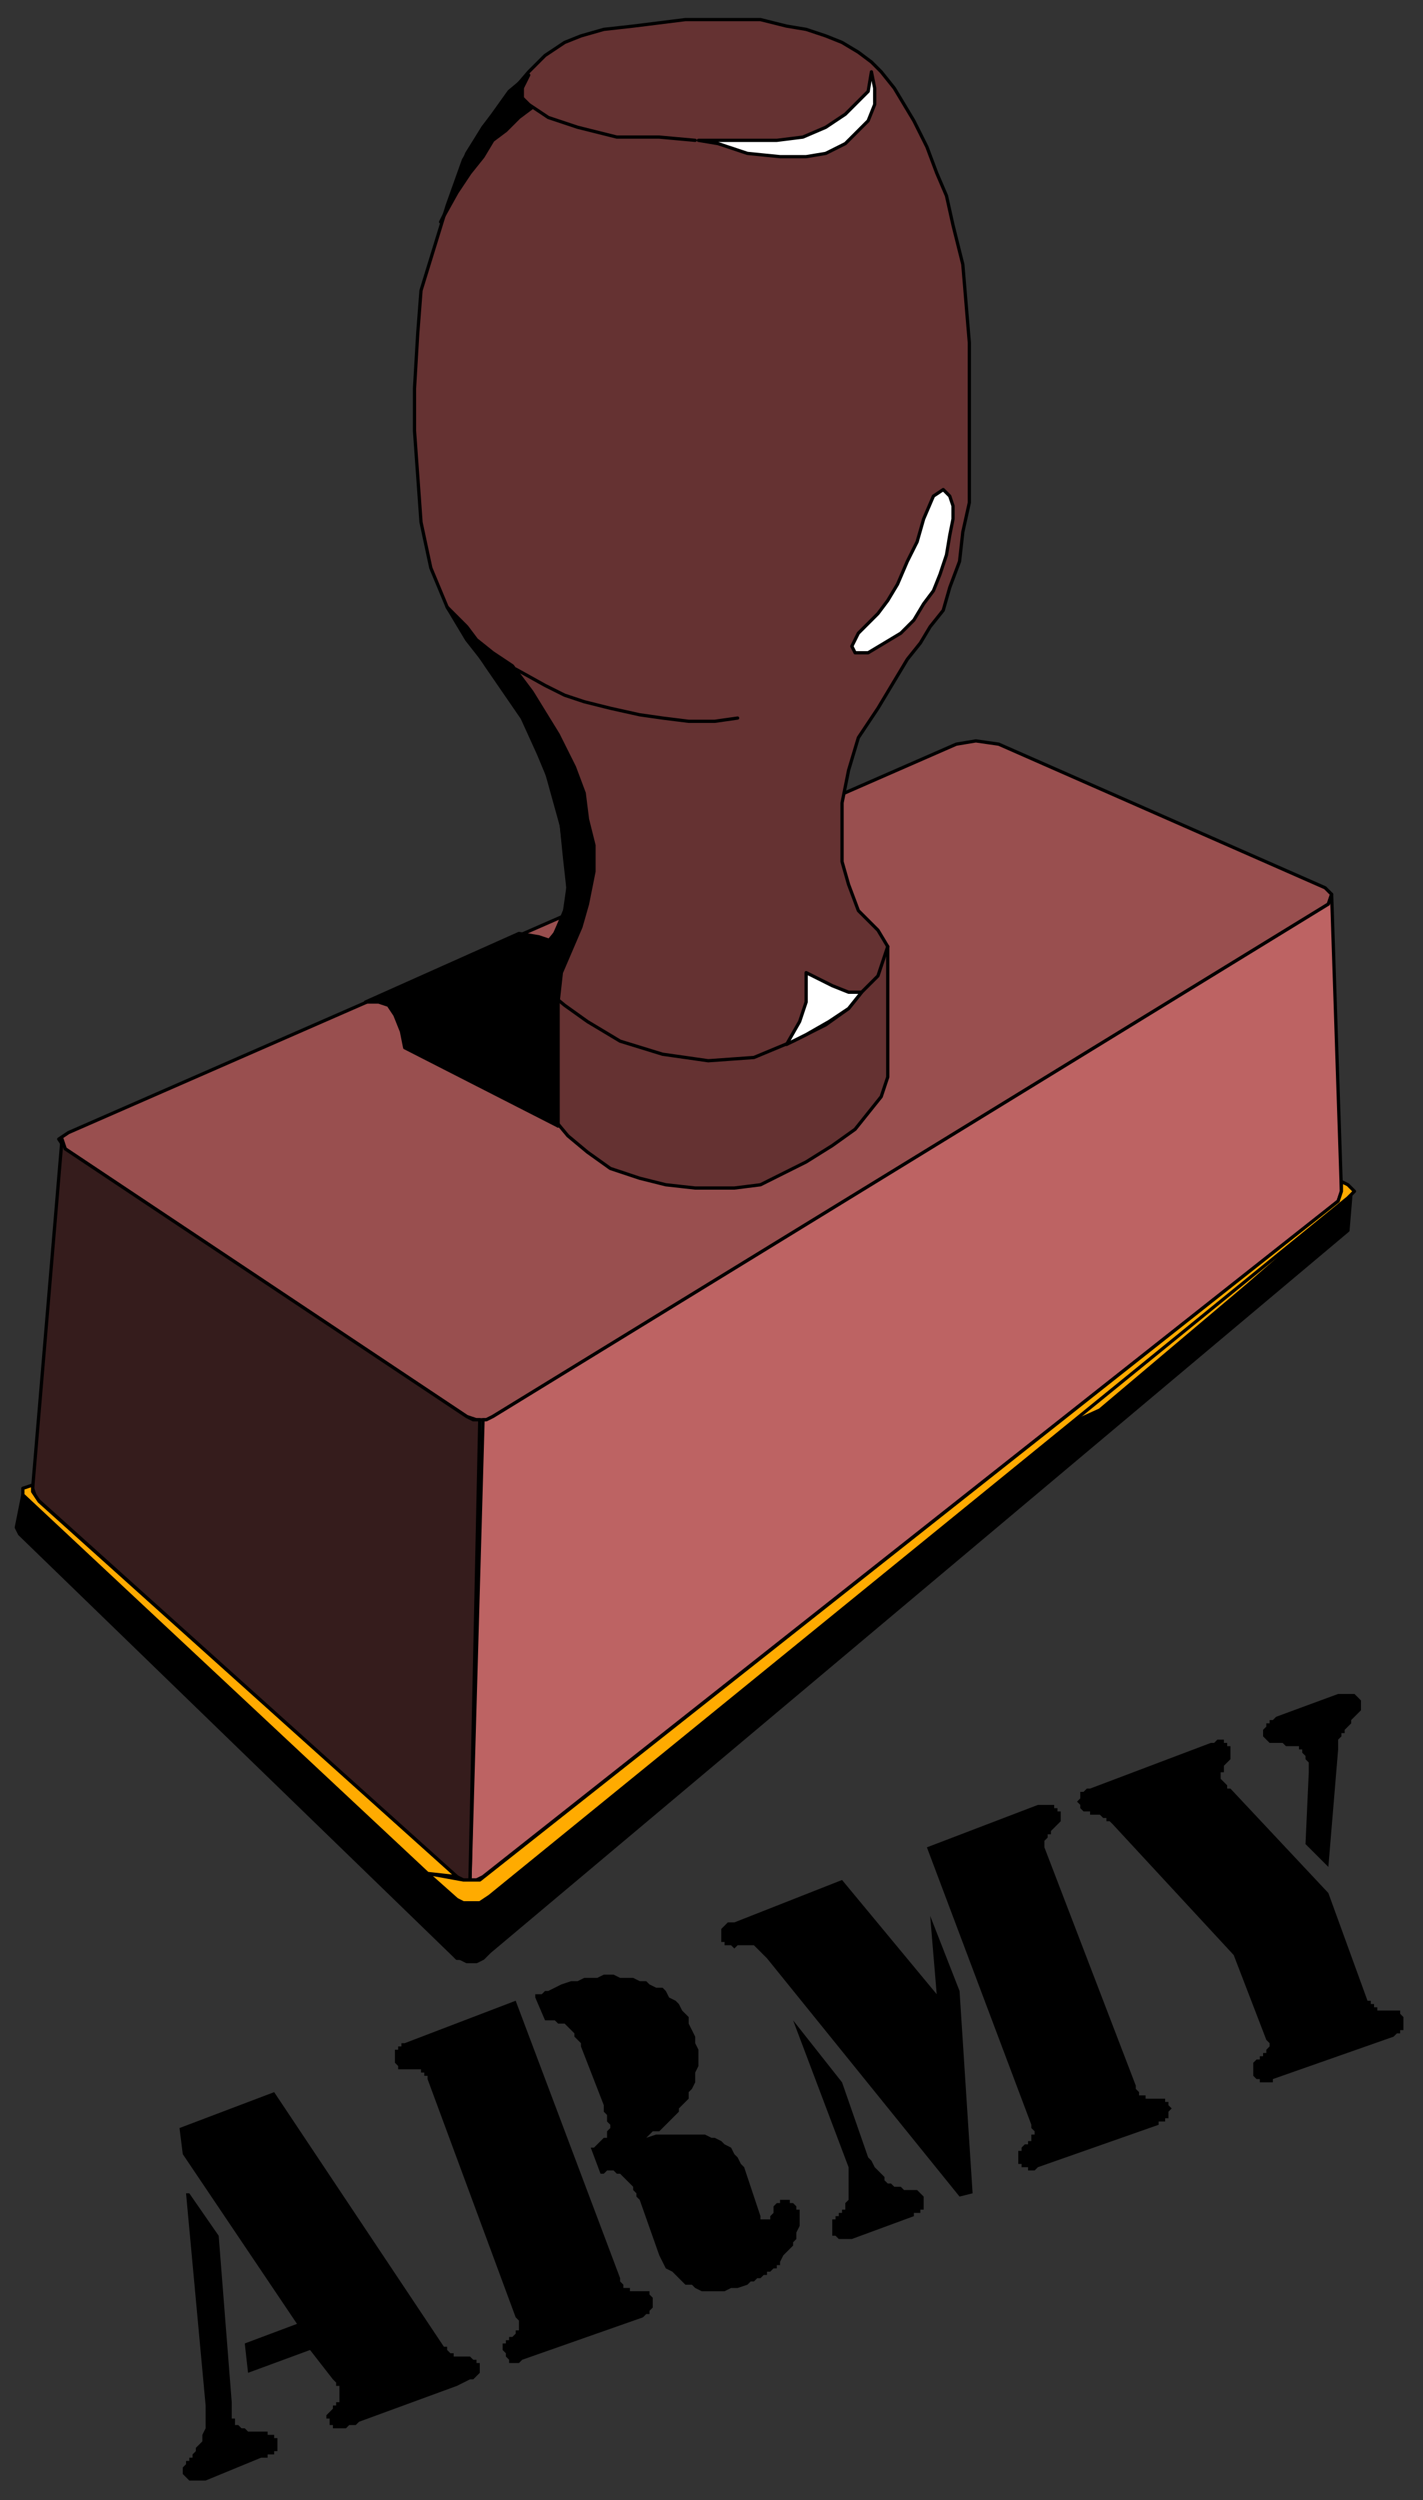
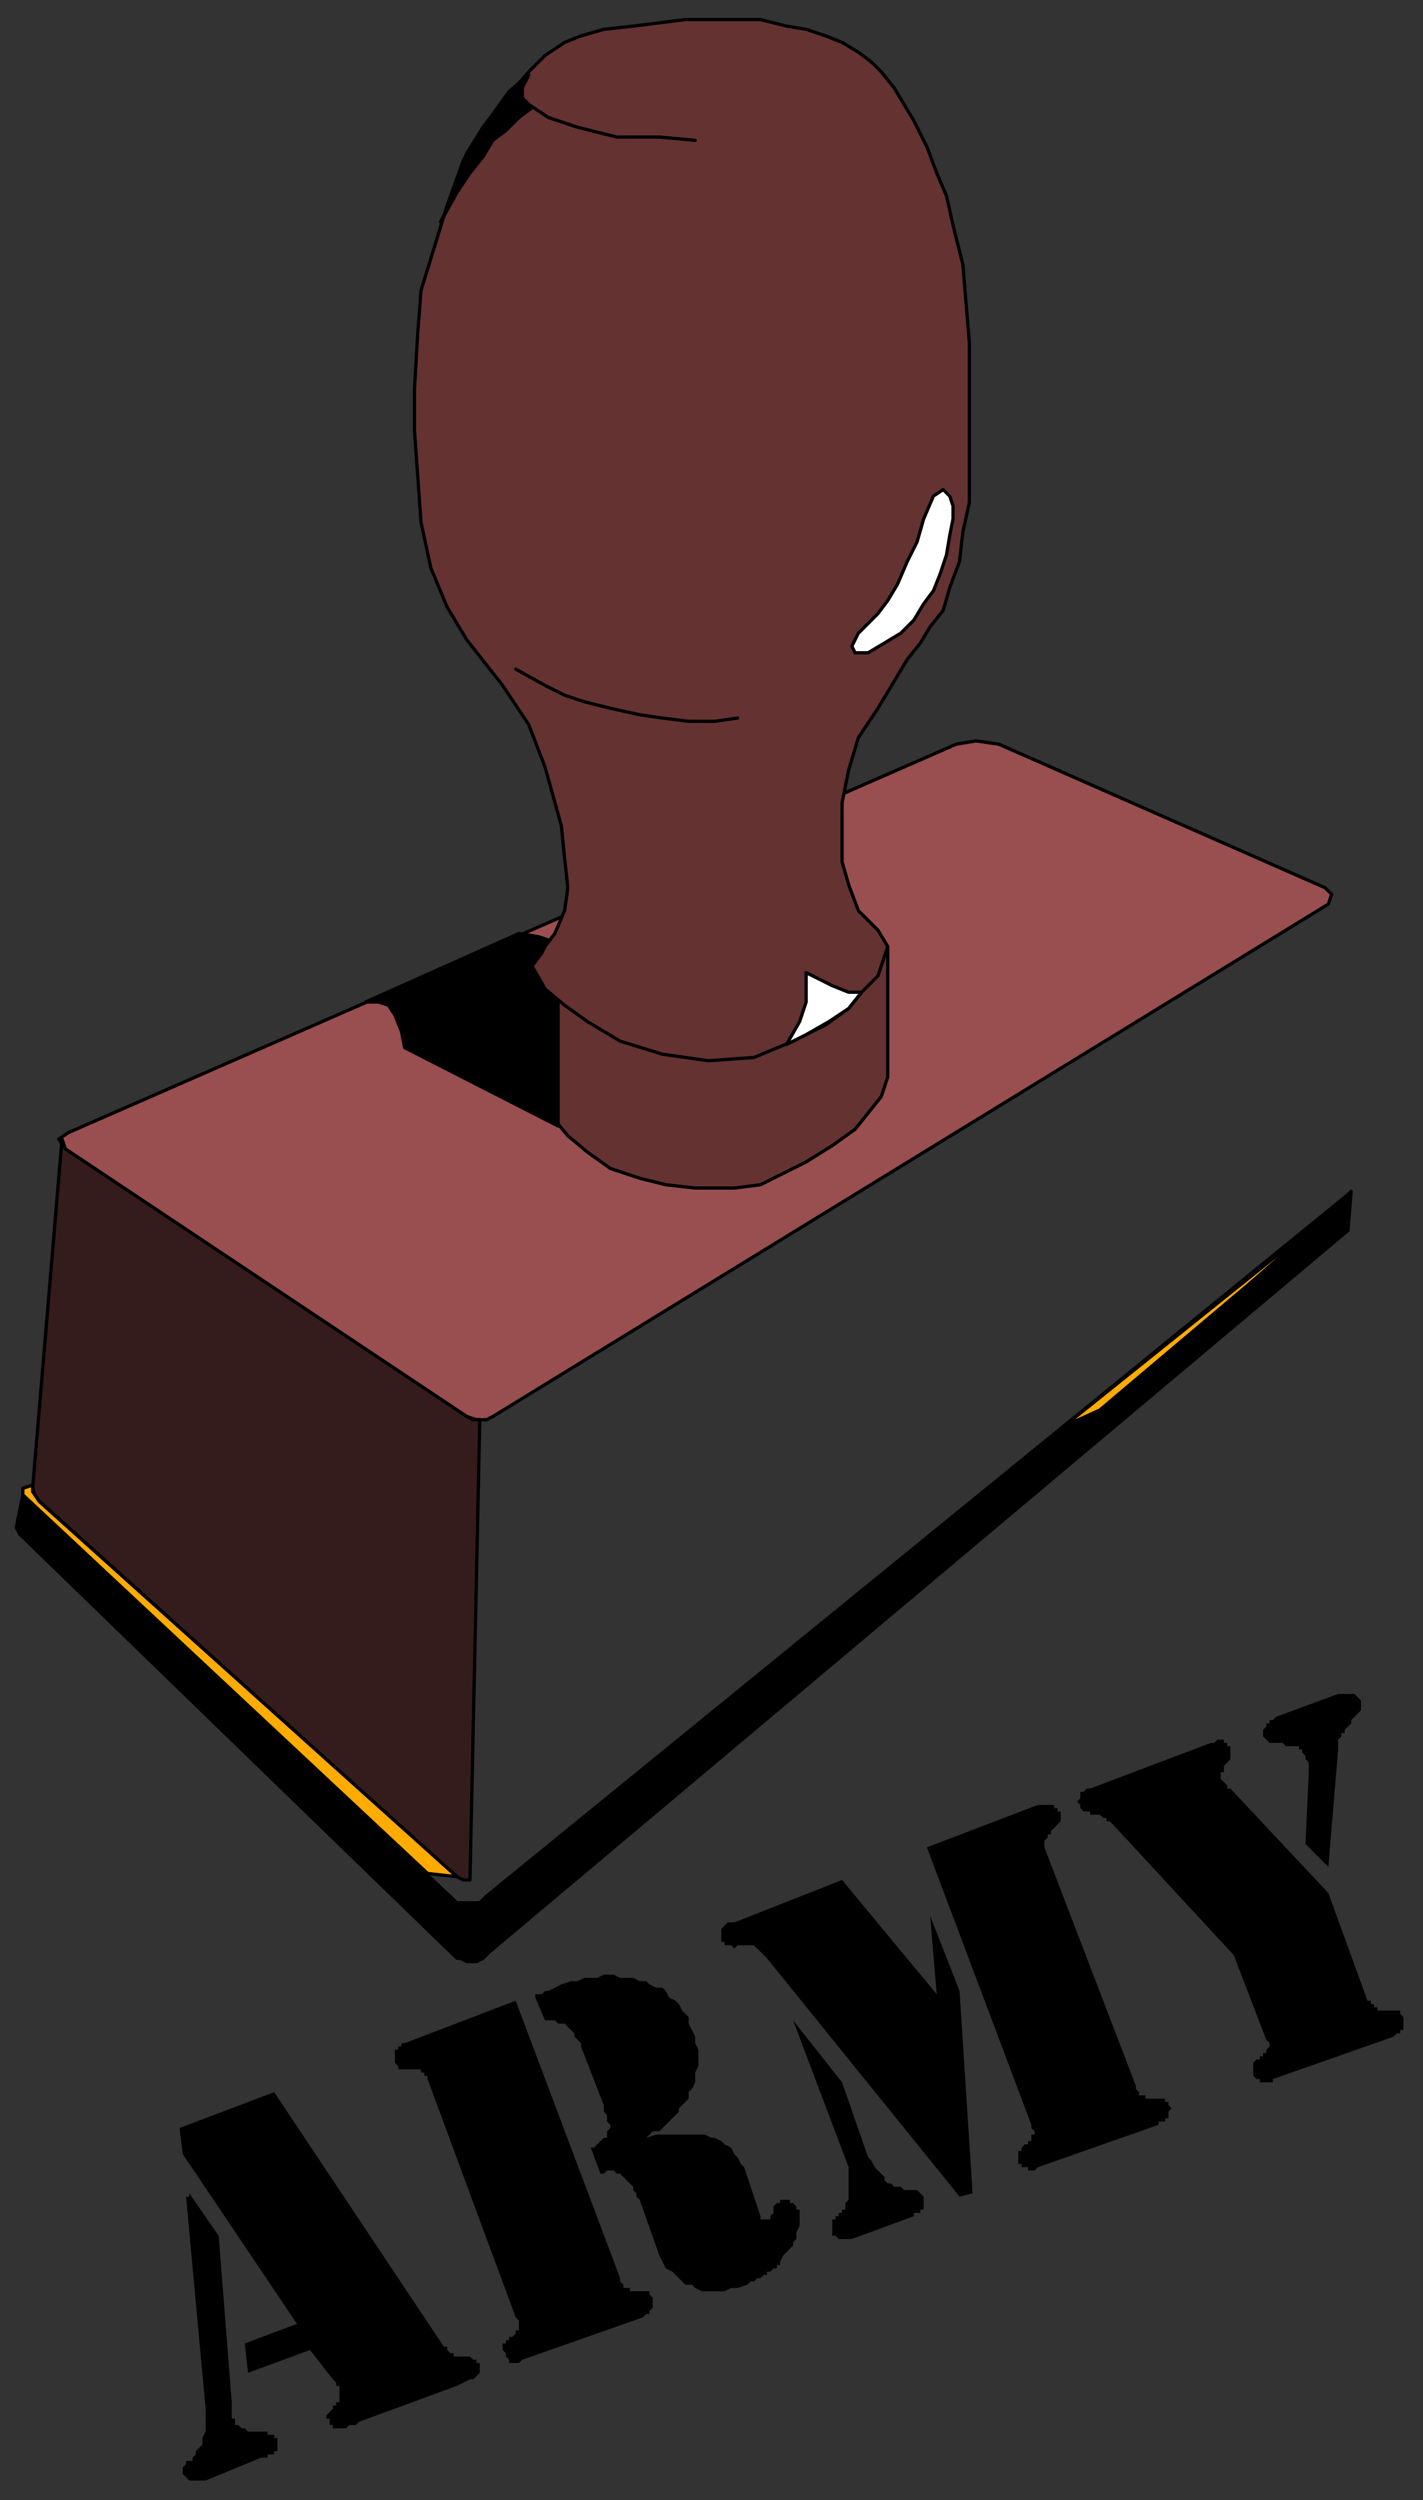
<svg xmlns="http://www.w3.org/2000/svg" fill-rule="evenodd" height="766" preserveAspectRatio="none" stroke-linecap="round" width="436">
  <rect width="100%" height="100%" fill="#333333" stroke="none" />
  <style>.brush0{fill:#fff}.pen0{stroke:#000;stroke-width:1;stroke-linejoin:round}.brush5{fill:#000}.brush6{fill:#ffab00}.pen1{stroke:none}</style>
  <path class="pen0" style="fill:#994f4f" d="m293 228 6-1 7 1 100 44 2 2-1 3-256 157-2 1h-3l-3-1-123-82-2-3 3-2 272-119z" />
  <path class="pen0" style="fill:#653232" d="m173 263-1-10-5-18-5-13-8-12-11-14-6-10-5-12-3-14-1-14-1-14v-13l1-17 1-13 4-13 4-13 5-14 6-10 8-10 6-7 5-5 6-4 5-2 7-2 9-1 8-1 8-1h23l8 2 6 1 6 2 5 2 5 3 4 3 3 3 4 5 3 5 3 5 4 8 3 8 3 7 2 9 3 12 1 12 1 12v49l-2 9-1 9-3 8-2 7-4 5-3 5-4 5-9 15-6 9-3 10-2 10v18l2 7 3 8 6 6 3 5v40l-2 6-4 5-4 5-7 5-8 5-8 4-6 3-8 1h-12l-9-1-8-2-9-3-7-5-6-5-5-6-4-7-2-4v-35l4-6 3-4 3-7 1-7-1-9z" />
-   <path class="pen0" style="fill:#bd6363" d="M148 435h1l2-1 256-157 1-3 3 91-1 3-262 207-2 1h-2l4-141z" />
  <path class="pen0" style="fill:#351c1c" d="m19 349 1 3 123 82 2 1h2l-3 141h-2l-2-1L11 459l-1-3 9-107z" />
  <path class="pen0 brush5" d="m141 600 1-17h-2L7 458l-2 10 1 2 133 129 1 1h1z" />
  <path class="pen0 brush5" d="m141 600 2 1h3l2-1 2-2 263-221 1-12-1 1-264 215-2 2h-5l-1 17z" />
  <path class="pen0 brush6" d="m326 437 86-69-30 26-45 38-11 5z" />
-   <path class="pen0 brush6" d="m413 363 2 2-2 2-263 214-3 2h-5l-2-1-9-8 11 2h5l263-208 1-3v-3l2 1z" />
  <path class="pen0 brush6" d="M131 574 7 458v-2l3-1v2l2 3 128 115-9-1z" />
-   <path class="pen0 brush0" d="m267 22-1 6-3 3-4 4-6 4-7 3-8 1h-24l6 1 9 3 10 1h8l6-1 6-3 4-4 3-3 2-5v-5l-1-5z" />
  <path class="pen0" fill="none" d="m213 43-11-1h-13l-12-3-9-3-6-4-2-2v-3l1-3" />
  <path class="pen0 brush0" d="m289 150-3 2-3 7-2 7-3 6-3 7-3 5-3 4-3 3-3 3-2 4 1 2h4l5-3 5-3 4-4 3-5 3-4 2-5 2-6 1-6 1-5v-4l-1-3-2-2z" />
  <path class="pen0" fill="none" d="m226 220-7 1h-8l-8-1-7-1-9-2-8-2-6-2-6-3-9-5m5 91 4 7 6 5 7 5 10 6 13 4 14 2 14-1 12-5 10-5 7-5 4-5 5-5 3-9" />
  <path class="pen0 brush0" d="M264 304h-4l-5-2-8-4v9l-2 6-4 7 6-3 7-4 6-4 4-5z" />
-   <path class="pen0 brush5" d="m178 284-3 7-3 7-1 9-4-4-4-7 2-4 5-6 2-4 2-6v-7l-1-8-1-8-2-10-5-12-5-11-11-16-6-9-6-9 6 6 3 4 5 4 6 4 6 8 8 13 5 10 3 8 1 8 2 8v8l-2 10-2 7z" />
  <path class="pen0 brush5" d="m159 286 6 1 3 1-2 4-3 4v36l4 7 4 6-47-24-1-5-2-5-2-3-3-1h-4l47-21z" />
  <path class="pen0 brush5" d="m163 331 2 4 3 4 3 6v-38l-4-4-4-7v35zM151 35l-3 4-5 8-3 8-2 7-3 6 5-9 4-6 4-5 3-5 4-3 4-4 4-3-3-3v-3l2-4-6 5-5 7z" />
  <path class="pen1 brush5" d="m378 599-37-40-1-1h-1v-1h-1l-1-1h-3v-1h-2l-1-1v-1l-1-1 1-1v-2h1l1-1h1l37-14h1l1-1h2v1h1v1h1v4l-1 1-1 1v2h-1v2l1 1 1 1v1h1l30 32 12 33h1v1h1v1h1v1h7v1l1 1v4h-1v1h-1l-1 1-37 13v1h-4v-1h-1l-1-1v-4l1-1h1v-1h1v-1h1v-1l1-1v-1l-1-1-10-26zm22-34 1-22v-3l-1-1v-1l-1-1v-1h-1v-1h-4l-1-1h-4l-1-1-1-1v-2l1-1v-1h1v-1h1l1-1 19-7h5l1 1 1 1v3l-1 1-1 1-1 1v1l-1 1-1 1v1h-1v1l-1 1v3l-3 36-7-7zm-113 46-2-24 9 23 4 62-4 1-59-73-1-1-1-1-1-1-1-1h-5l-1 1-1-1h-2v-1h-1v-4l1-1 1-1h2l33-13 29 35zm-44 8 15 19 8 23 1 1 1 2 1 1 1 1 1 1v1l1 1h1l1 1h2l1 1h4l1 1 1 1v4h-1v1h-2v1l-19 7h-4l-1-1h-1v-5h1v-1h1v-1h1v-1h1v-2l1-1v-10l-17-45zm73 32-32-85 34-13h5v1h1v1h1v3l-1 1-1 1-1 1v1h-1v1l-1 1v2l28 73v1l1 1v1h2v1h6v1h1v1l1 1-1 1v2h-1v1h-2v1l-37 13-1 1h-2v-1h-2v-1h-1v-4h1v-1l1-1h1v-1h1v-2h1v-1l-1-1v-1zm-152-39v-1h2l1-1h1l2-1 2-1 3-1h2l2-1h4l2-1h3l2 1h4l2 1h2l1 1 2 1h2l1 1 1 2 2 1 1 1 1 2 1 1 1 1v2l1 2 1 2v2l1 2v5l-1 2v3l-1 2-1 1v2l-1 1-1 1-1 1v1l-1 1-1 1-1 1-1 1-1 1-1 1h-2l-1 1-1 1 3-1h15l2 1h1l2 1 1 1 2 1 1 2 1 1 1 2 1 1 5 15v1h3v-1l1-1v-2l1-1h1v-1h3v1h1l1 1v1h1v5l-1 2v2l-1 1v1l-1 1-1 1-1 1-1 2v1h-1v1h-1l-1 1h-1v1h-1l-1 1h-1l-1 1h-1l-1 1-3 1h-2l-2 1h-7l-2-1-1-1h-2l-1-1-2-2-1-1-2-1-1-2-1-2-6-17-1-1v-1l-1-1v-1l-1-1-1-1-1-1-1-1h-1l-1-1h-2l-1 1h-1l-3-8h1l1-1 1-1 1-1h1v-2l1-1v-1l-1-1v-2l-1-1v-2l-7-18v-1l-1-1-1-1v-1l-1-1-1-1-1-1h-2l-1-1h-3l-3-7zm-6 98-27-73v-1h-1v-1h-1v-1h-7v-1l-1-1v-4h1v-1h1v-1h1l34-13 32 85v1l1 1v1h2v1h6v1l1 1v3l-1 1v1h-1l-1 1-37 13-1 1h-3v-1l-1-1v-1l-1-1v-2h1v-1h1v-1h1l1-1v-1h1v-3l-1-1zM55 652l29-11 52 78h1v1l1 1h1v1h5l1 1h1v1h1v3l-1 1-1 1h-1l-2 1-2 1-30 11-1 1h-2l-1 1h-4v-1h-1v-2h-1v-1l1-1 1-1v-1h1v-1h1v-5h-1v-1l-1-1-7-9-19 7-1-9 16-6-35-52-1-8z" />
-   <path class="pen1 brush5" d="m58 672 9 13 4 51v5h1v2h1l1 1h1l1 1h6v1h2v1h1v4h-1v1h-2v1h-2l-17 7h-5l-1-1-1-1v-2l1-1v-1h1v-1h1v-1l1-1v-1l1-1 1-1v-2l1-2v-7l-6-65h1z" />
+   <path class="pen1 brush5" d="m58 672 9 13 4 51v5h1v2h1l1 1h1l1 1h6v1h2v1h1v4h-1v1h-2v1h-2l-17 7h-5l-1-1-1-1v-2l1-1v-1h1h1v-1l1-1v-1l1-1 1-1v-2l1-2v-7l-6-65h1z" />
</svg>